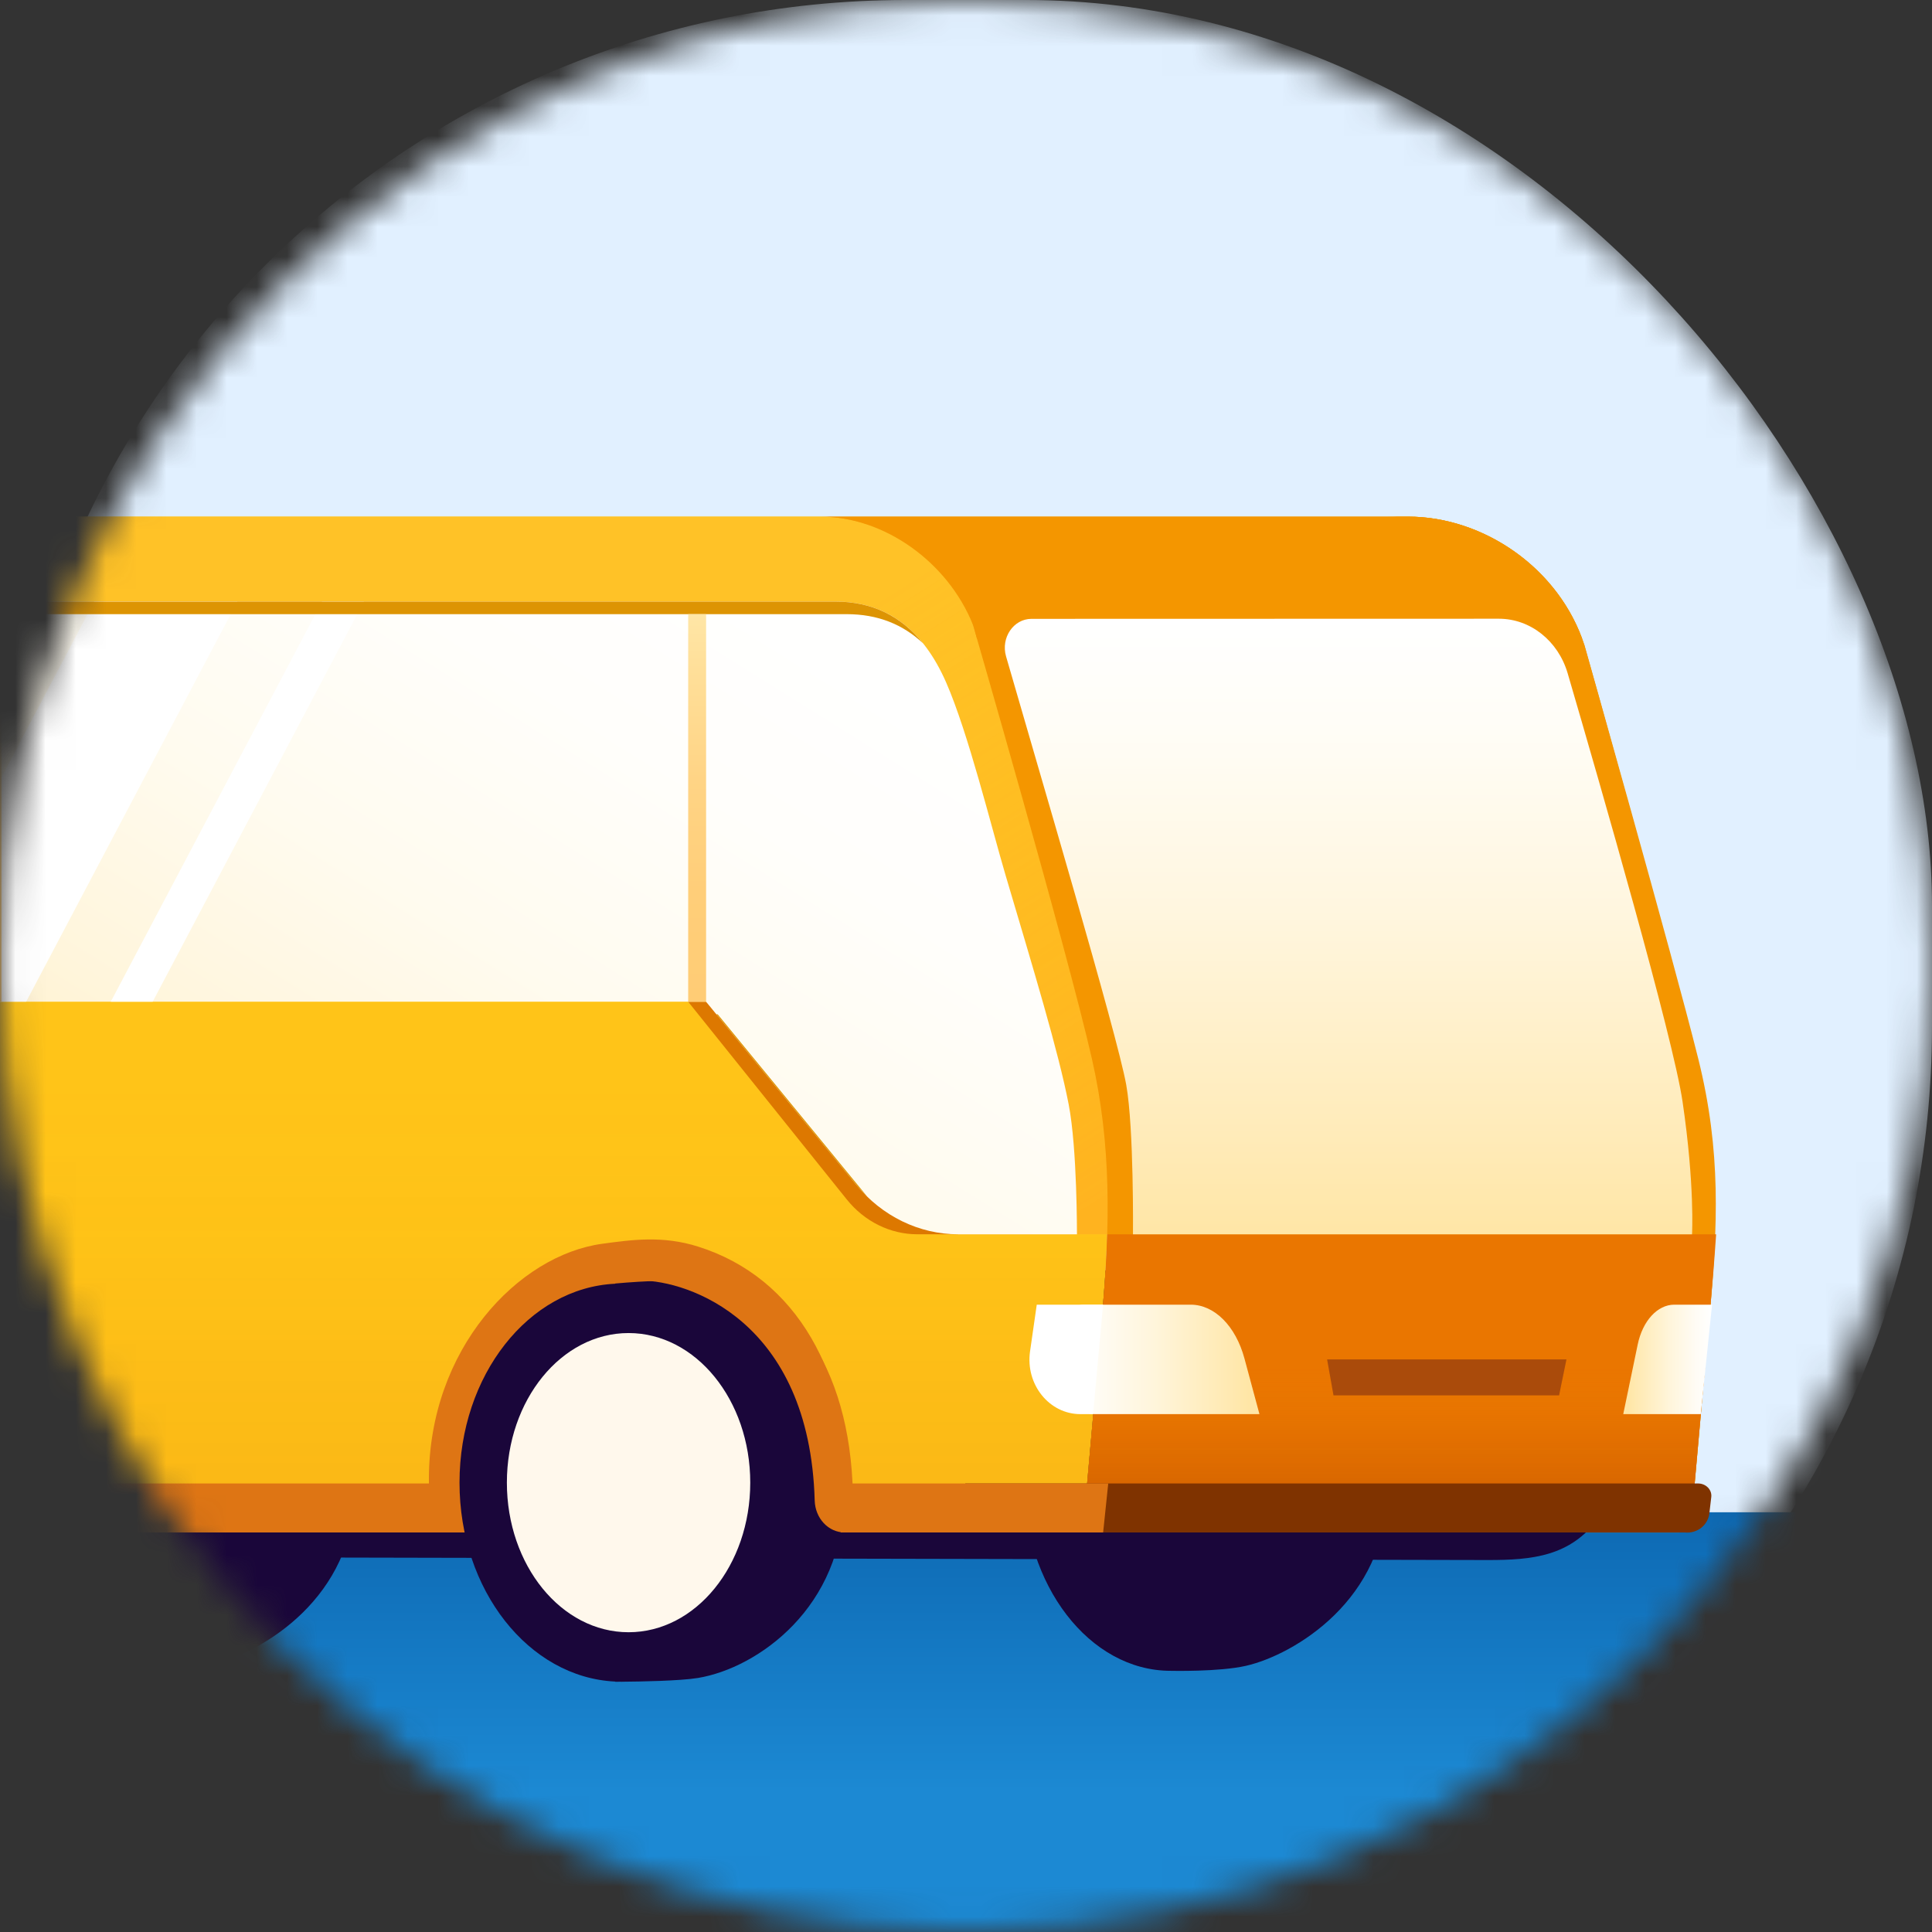
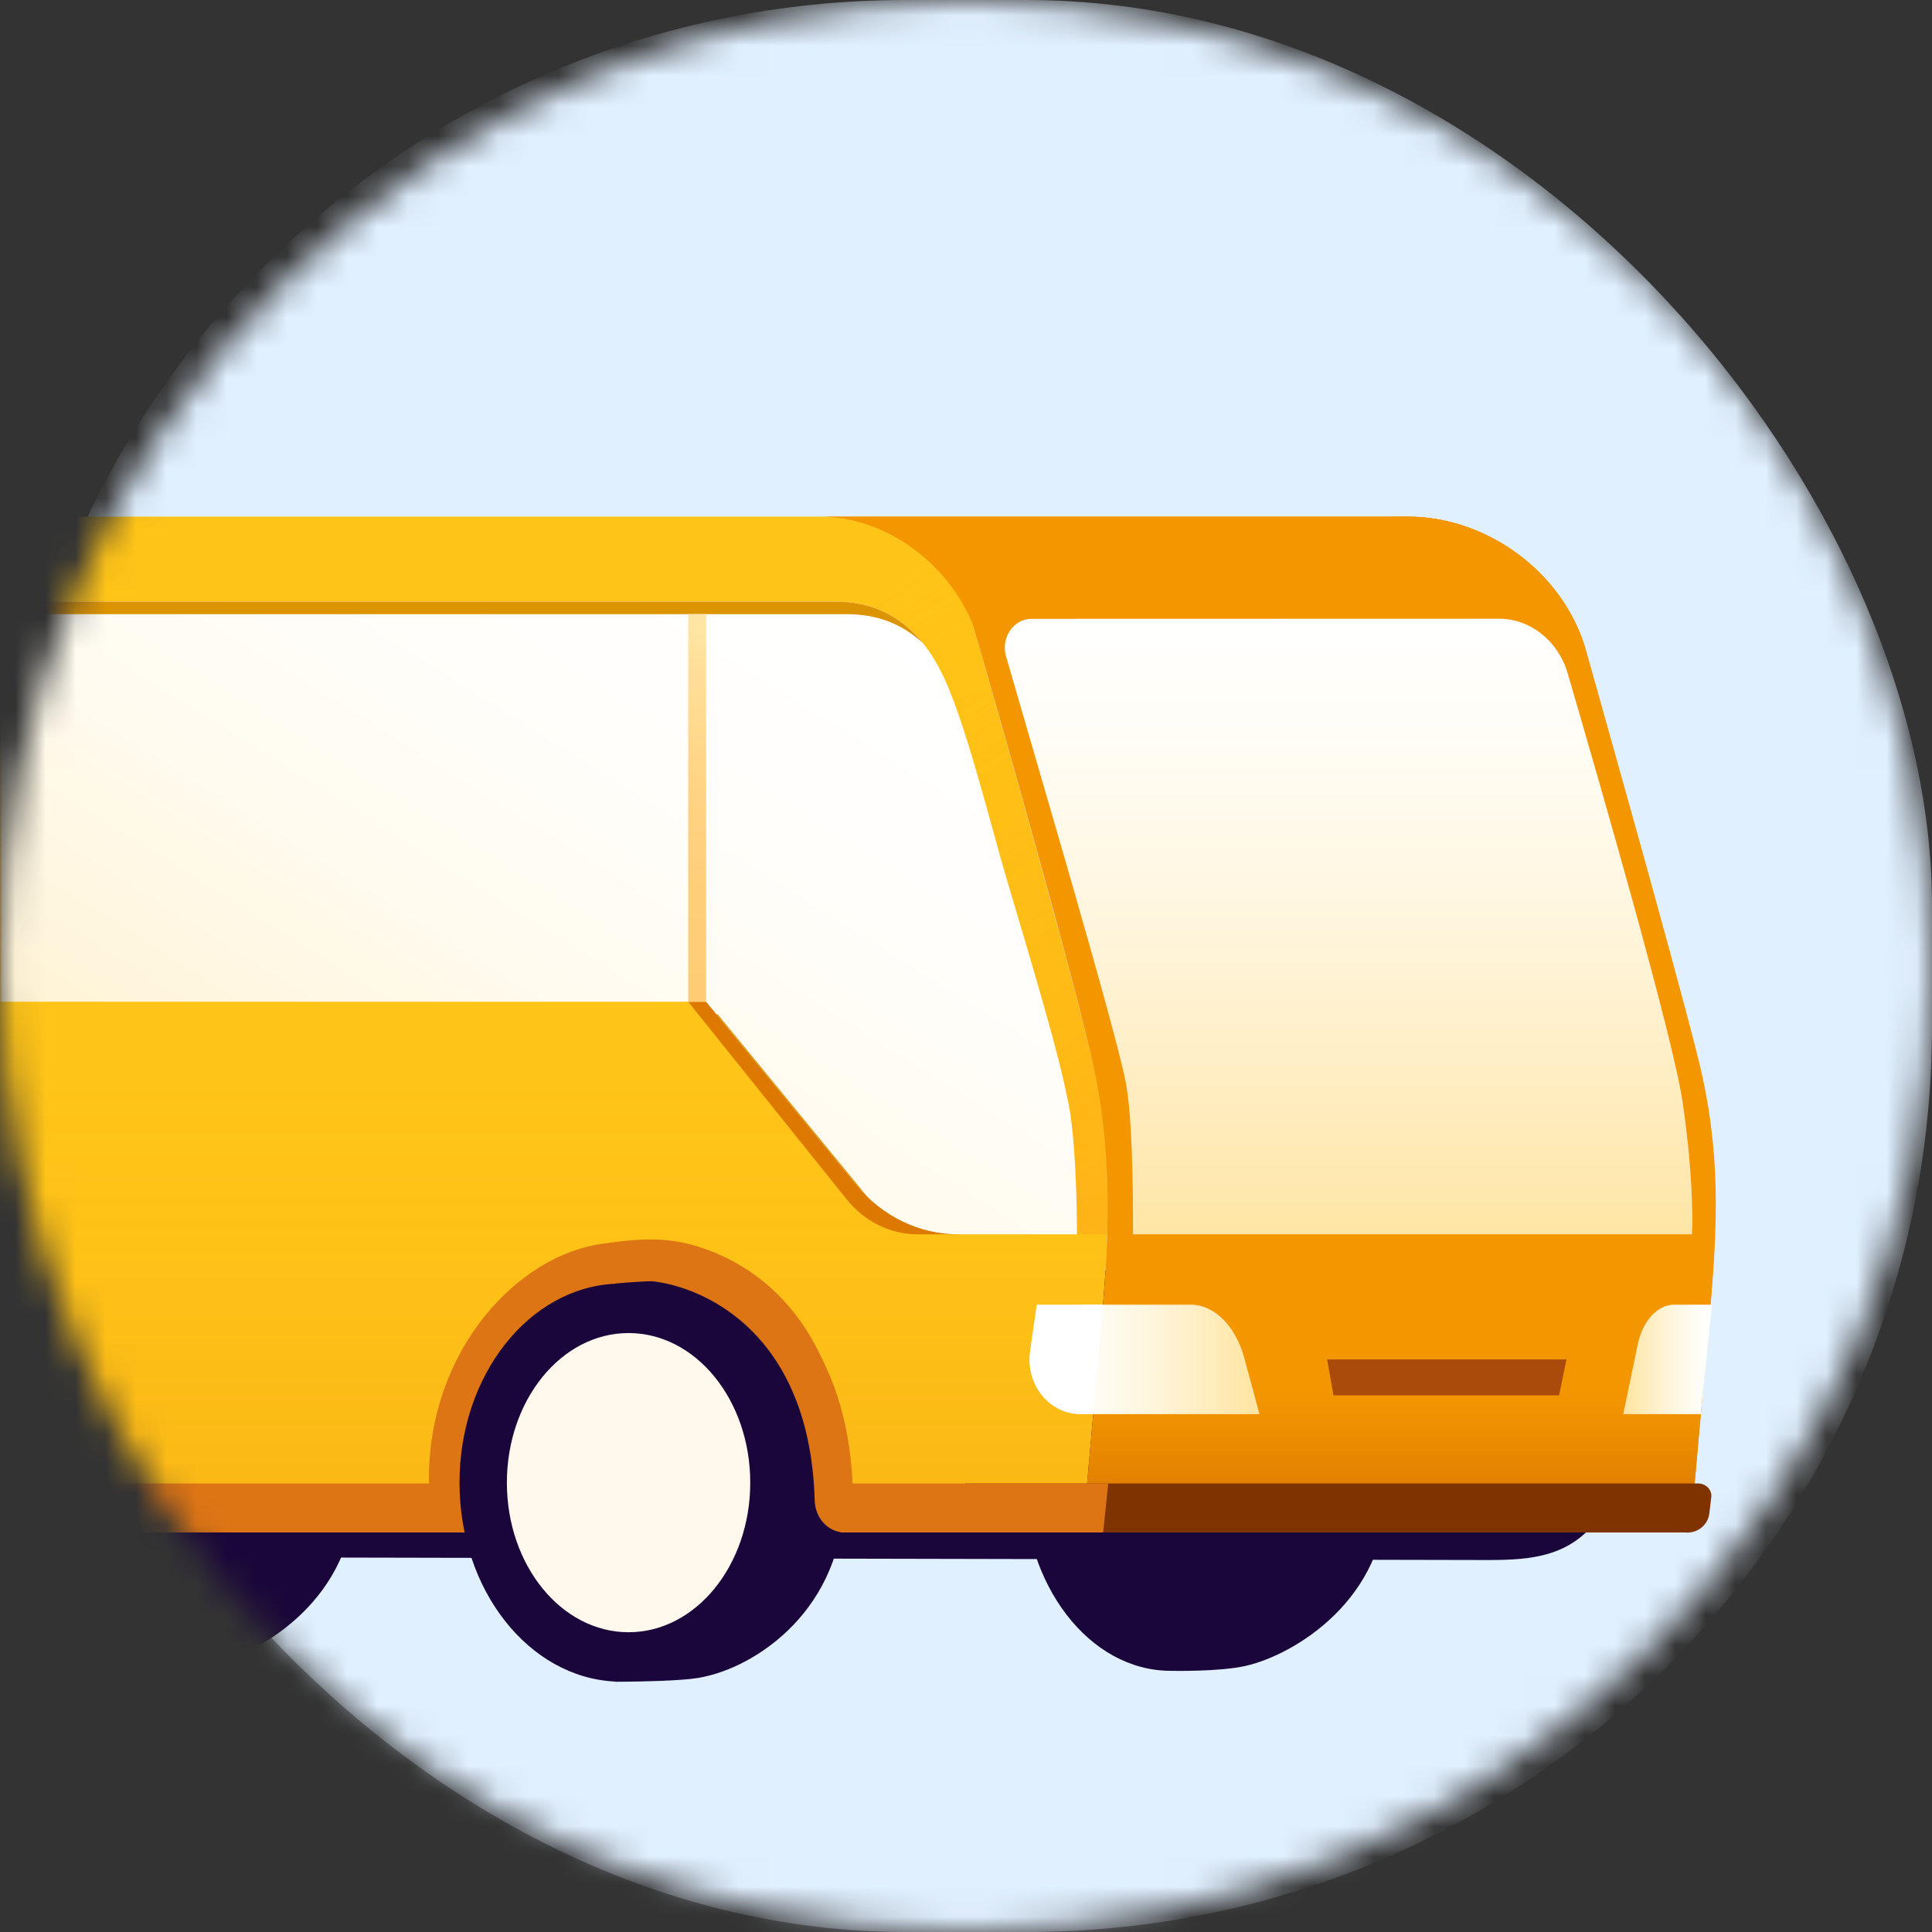
<svg xmlns="http://www.w3.org/2000/svg" width="64" height="64" viewBox="0 0 64 64" fill="none">
  <rect x="0" y="0" width="64" height="64" fill="#333333" stroke="none" />
  <g clip-path="url(#clip0_481_2765)">
    <mask id="mask0_481_2765" style="mask-type:alpha" maskUnits="userSpaceOnUse" x="0" y="0" width="64" height="64">
      <circle cx="32" cy="32" r="32" fill="#C4C4C4" />
    </mask>
    <g mask="url(#mask0_481_2765)">
      <mask id="mask1_481_2765" style="mask-type:alpha" maskUnits="userSpaceOnUse" x="0" y="0" width="64" height="64">
        <circle cx="32" cy="32" r="32" fill="#E1F0FF" />
      </mask>
      <g mask="url(#mask1_481_2765)">
        <rect y="48" width="64" height="16" fill="#DFEFFF" />
        <rect y="48" width="64" height="16" fill="url(#paint0_linear_481_2765)" />
      </g>
      <rect width="64" height="64" rx="30" fill="#E1F0FF" />
-       <rect y="50.096" width="64" height="19.809" fill="url(#paint1_linear_481_2765)" />
      <path d="M6.925 40.852C6.925 40.852 5.577 40.674 4.463 41.072C1.835 41.167 -0.273 45.501 -0.273 48.938C-0.273 52.436 1.909 55.272 4.601 55.272C4.601 55.272 6.203 55.31 7.092 55.107C8.712 54.736 11.747 52.891 11.747 49.394C11.747 45.494 8.786 40.999 6.925 40.852Z" fill="#1A063A" />
      <path d="M41.105 40.928C41.105 40.928 39.756 40.751 38.643 41.148C36.015 41.243 33.906 45.577 33.906 49.015C33.906 52.513 36.088 55.348 38.781 55.348C38.781 55.348 40.383 55.386 41.272 55.183C42.892 54.812 45.927 52.968 45.927 49.47C45.928 45.569 42.966 41.075 41.105 40.928Z" fill="#1A063A" />
      <path d="M35.867 50.765H-21.81C-23.339 50.765 -24.562 49.393 -24.509 47.738L-23.664 21.248C-23.591 18.943 -21.845 17.114 -19.716 17.114H27.175C29.282 17.114 31.528 18.551 32.233 20.703C32.233 20.703 35.294 31.359 36.169 35.065C36.824 37.839 36.769 40.638 36.515 43.489L35.867 50.765Z" fill="#FFC418" />
      <path opacity="0.4" d="M35.867 50.765H-21.81C-23.339 50.765 -24.562 49.393 -24.509 47.738L-23.664 21.248C-23.591 18.943 -21.845 17.114 -19.716 17.114H27.175C29.282 17.114 31.528 18.551 32.233 20.703C32.233 20.703 35.294 31.359 36.169 35.065C36.824 37.839 36.769 40.638 36.515 43.489L35.867 50.765Z" fill="url(#paint2_linear_481_2765)" fill-opacity="0.2" />
-       <path d="M35.866 33.182C35.25 29.415 32.232 20.702 32.232 20.702C31.526 18.551 29.28 17.114 27.174 17.114H-19.717C-21.847 17.114 -23.592 18.943 -23.666 21.248L-24.047 33.192L22.795 33.172L28.015 39.689C28.625 40.451 29.51 40.888 30.44 40.888H37.617C37.539 40.375 36.209 35.271 35.866 33.182Z" fill="#FFC227" />
      <path opacity="0.4" d="M35.866 33.182C35.25 29.415 32.232 20.702 32.232 20.702C31.526 18.551 29.28 17.114 27.174 17.114H-19.717C-21.847 17.114 -23.592 18.943 -23.666 21.248L-24.047 33.192L22.795 33.172L28.015 39.689C28.625 40.451 29.51 40.888 30.44 40.888H37.617C37.539 40.375 36.209 35.271 35.866 33.182Z" fill="url(#paint3_linear_481_2765)" />
      <path d="M22.795 33.182H23.388L31.744 40.887H30.39C29.492 40.887 28.638 40.466 28.049 39.731L22.795 33.182Z" fill="#DD7800" />
      <path d="M35.402 36.588C35.065 34.839 34.233 32.108 33.313 29.001C32.841 27.406 32.076 24.281 31.34 22.602C30.59 20.894 29.41 19.928 27.664 19.928H24.019H23.388H-19.42C-20.629 19.928 -21.619 20.971 -21.653 22.28L-21.939 33.182H23.388L28.359 39.241C29.218 40.289 30.45 40.888 31.743 40.888H35.676C35.674 40.889 35.687 38.065 35.402 36.588Z" fill="url(#paint4_linear_481_2765)" />
-       <path d="M7.864 19.928H3.122L-3.875 33.182H0.867L7.864 19.928Z" fill="white" />
-       <path d="M12.055 19.928H11.834H11.203H10.668L3.67 33.182H5.058L12.055 19.928Z" fill="white" />
      <path d="M-21.268 22.697C-21.213 21.14 -20.244 20.345 -19.035 20.345H23.773H24.404H28.049C29.077 20.345 29.908 20.683 30.572 21.307C29.855 20.415 28.902 19.928 27.665 19.928H24.021H23.389H-19.42C-20.629 19.928 -21.619 20.971 -21.653 22.28L-21.939 33.182H-21.544L-21.268 22.697Z" fill="#DD9403" />
      <path d="M23.774 33.6H23.731L28.36 39.243C28.478 39.387 28.603 39.521 28.735 39.647L23.774 33.6Z" fill="#DD9403" />
      <path d="M56.255 35.064C55.394 31.612 52.487 21.372 52.487 21.372C51.65 18.82 49.144 17.114 46.644 17.114H27.175C29.282 17.114 31.528 18.551 32.233 20.703C32.233 20.703 35.331 31.401 36.169 35.065C36.824 37.932 36.769 40.638 36.515 43.489L35.867 50.766H55.617C55.83 50.766 56.008 50.591 56.029 50.362L56.64 43.491C56.894 40.638 57.028 38.16 56.255 35.064Z" fill="#F49600" />
      <path d="M56.175 34.998C55.349 31.537 52.486 21.372 52.486 21.372C51.649 18.82 49.143 17.114 46.643 17.114H45.928C48.428 17.114 50.935 18.82 51.773 21.372C51.773 21.372 54.621 31.643 55.579 35.064C56.446 38.16 56.18 40.637 55.926 43.488L55.278 50.765H55.628C55.835 50.765 56.007 50.596 56.028 50.373L56.64 43.489C56.893 40.638 56.947 38.238 56.175 34.998Z" fill="#F49600" />
-       <path d="M36.516 43.488L35.869 50.765H55.505C55.783 50.765 56.014 50.537 56.042 50.237L56.642 43.488C56.72 42.621 56.788 41.784 56.849 40.888H36.677C36.645 41.88 36.592 42.623 36.516 43.488Z" fill="#EA7500" />
      <path opacity="0.3" d="M36.516 43.488L35.869 50.765H55.505C55.783 50.765 56.014 50.537 56.042 50.237L56.642 43.488C56.72 42.621 56.788 41.784 56.849 40.888H36.677C36.645 41.88 36.592 42.623 36.516 43.488Z" fill="url(#paint5_linear_481_2765)" />
      <path d="M46.644 17.114H27.175C29.282 17.114 31.395 18.608 32.233 20.703C32.28 20.821 32.364 21.157 32.364 21.157H52.411C51.521 18.726 49.072 17.114 46.644 17.114Z" fill="#F49600" />
      <path d="M41.721 46.845H36.27C35.571 46.845 35.021 46.21 35.074 45.466L35.166 44.184C35.204 43.635 35.518 43.219 35.892 43.219H39.445C40.229 43.219 40.934 43.926 41.224 45.001L41.721 46.845Z" fill="url(#paint6_linear_481_2765)" />
      <path d="M53.772 46.845H56.34L56.714 43.219H55.461C54.905 43.219 54.414 43.755 54.251 44.539L53.772 46.845Z" fill="url(#paint7_linear_481_2765)" />
      <path d="M35.79 46.845H36.209L36.541 43.219H34.344L34.121 44.77C33.966 45.861 34.757 46.845 35.79 46.845Z" fill="white" />
      <path d="M34.169 20.5C33.575 20.5 33.149 21.125 33.326 21.741C34.337 25.258 37.01 34.267 37.308 35.937C37.565 37.372 37.531 40.888 37.531 40.888H56.051C56.051 40.888 56.145 39.266 55.737 36.494C55.423 34.358 53.017 26.019 51.93 22.301C51.614 21.226 50.693 20.496 49.652 20.496L34.169 20.5Z" fill="url(#paint8_linear_481_2765)" />
      <path d="M0.048 20.345H-0.545V33.182H0.048V20.345Z" fill="url(#paint9_linear_481_2765)" />
      <path d="M23.39 20.345H22.797V33.182H23.39V20.345Z" fill="url(#paint10_linear_481_2765)" />
      <path d="M51.647 46.224H44.174L43.962 45.032H51.891L51.647 46.224Z" fill="#AA4B0B" />
      <path d="M49.295 51.678L-19.524 51.532C-21.113 51.532 -22.652 51.117 -23.772 49.834H53.084L52.956 50.289C52.016 51.562 50.756 51.678 49.295 51.678Z" fill="#1A063A" />
      <path d="M31.976 49.142L31.897 50.764H55.8C56.227 50.811 56.58 50.518 56.625 50.13L56.688 49.591C56.716 49.352 56.512 49.142 56.251 49.142H31.976Z" fill="#7F3300" />
      <path d="M-21.662 50.764H36.543L36.712 49.142H-19.937H-24.228C-23.736 50.111 -23.025 50.764 -21.662 50.764Z" fill="#DE7514" />
      <path d="M19.954 41.201C17.166 41.579 14.208 44.689 14.208 48.999C14.208 49.281 14.219 49.559 14.24 49.834H28.13C28.133 49.747 28.137 49.661 28.137 49.573C28.137 45.539 26.42 42.334 23.125 41.295C21.951 40.924 20.938 41.068 19.954 41.201Z" fill="#DE7514" />
      <path d="M23.468 42.518C22.677 42.298 20.38 42.518 20.38 42.518V42.525C17.513 42.659 15.222 45.558 15.222 49.114C15.222 52.671 17.513 55.569 20.38 55.704V55.711C20.38 55.711 20.447 55.711 20.562 55.709C20.571 55.709 20.579 55.711 20.588 55.711C20.602 55.711 20.616 55.709 20.631 55.709C21.186 55.705 22.521 55.683 23.12 55.585C25.105 55.258 27.951 53.231 27.951 49.589C27.951 45.944 26.332 43.316 23.468 42.518Z" fill="#1A063A" />
      <path d="M20.822 54.07C23.049 54.07 24.853 51.852 24.853 49.115C24.853 46.378 23.049 44.159 20.822 44.159C18.596 44.159 16.791 46.378 16.791 49.115C16.791 51.852 18.596 54.07 20.822 54.07Z" fill="#FFF8EC" />
      <path d="M21.23 42.42C22.777 42.42 26.819 43.737 26.988 49.707C27.005 50.295 27.44 50.765 27.983 50.765H28.231C28.493 46.12 26.828 43.239 23.84 41.685L21.23 42.42Z" fill="#DE7514" />
    </g>
  </g>
  <defs>
    <linearGradient id="paint0_linear_481_2765" x1="44.035" y1="57.412" x2="44.035" y2="48.639" gradientUnits="userSpaceOnUse">
      <stop stop-color="#BFDBFF" stop-opacity="0" />
      <stop offset="1" stop-color="#3D92FF" stop-opacity="0.26" />
    </linearGradient>
    <linearGradient id="paint1_linear_481_2765" x1="32" y1="50.096" x2="32" y2="69.905" gradientUnits="userSpaceOnUse">
      <stop stop-color="#0D69B3" />
      <stop offset="0.468" stop-color="#1C89D3" />
    </linearGradient>
    <linearGradient id="paint2_linear_481_2765" x1="6.091" y1="17.114" x2="6.091" y2="50.764" gradientUnits="userSpaceOnUse">
      <stop offset="0.563" stop-color="#FFAD00" stop-opacity="0.01" />
      <stop offset="0.744" stop-color="#E36E00" stop-opacity="0.451" />
      <stop offset="0.895" stop-color="#CF4100" stop-opacity="0.817" />
      <stop offset="0.97" stop-color="#C72F00" />
    </linearGradient>
    <linearGradient id="paint3_linear_481_2765" x1="-6.025" y1="7.883" x2="21.096" y2="51.225" gradientUnits="userSpaceOnUse">
      <stop offset="0.563" stop-color="#FFAD00" stop-opacity="0.01" />
      <stop offset="0.622" stop-color="#FFAA04" stop-opacity="0.154" />
      <stop offset="0.97" stop-color="#FF9E15" />
    </linearGradient>
    <linearGradient id="paint4_linear_481_2765" x1="-0.982" y1="46.297" x2="19.251" y2="13.962" gradientUnits="userSpaceOnUse">
      <stop stop-color="#FFE6A6" />
      <stop offset="0.154" stop-color="#FFEDBF" />
      <stop offset="0.364" stop-color="#FFF5DB" />
      <stop offset="0.575" stop-color="#FFFBEF" />
      <stop offset="0.787" stop-color="#FFFEFB" />
      <stop offset="1" stop-color="white" />
    </linearGradient>
    <linearGradient id="paint5_linear_481_2765" x1="46.357" y1="40.889" x2="46.357" y2="50.765" gradientUnits="userSpaceOnUse">
      <stop offset="0.446" stop-color="#FFAD00" stop-opacity="0.01" />
      <stop offset="0.45" stop-color="#FDAB00" stop-opacity="0.017" />
      <stop offset="0.533" stop-color="#DD8300" stop-opacity="0.165" />
      <stop offset="0.618" stop-color="#C36300" stop-opacity="0.317" />
      <stop offset="0.706" stop-color="#AE4900" stop-opacity="0.474" />
      <stop offset="0.796" stop-color="#A03700" stop-opacity="0.636" />
      <stop offset="0.892" stop-color="#972C00" stop-opacity="0.806" />
      <stop offset="1" stop-color="#942900" />
    </linearGradient>
    <linearGradient id="paint6_linear_481_2765" x1="35.071" y1="45.032" x2="41.721" y2="45.032" gradientUnits="userSpaceOnUse">
      <stop stop-color="white" />
      <stop offset="0.177" stop-color="#FFFCF5" />
      <stop offset="0.476" stop-color="#FFF5DB" />
      <stop offset="0.857" stop-color="#FFE9B1" />
      <stop offset="0.946" stop-color="#FFE6A6" />
    </linearGradient>
    <linearGradient id="paint7_linear_481_2765" x1="56.713" y1="45.032" x2="53.773" y2="45.032" gradientUnits="userSpaceOnUse">
      <stop stop-color="white" />
      <stop offset="0.177" stop-color="#FFFCF5" />
      <stop offset="0.476" stop-color="#FFF5DB" />
      <stop offset="0.857" stop-color="#FFE9B1" />
      <stop offset="0.946" stop-color="#FFE6A6" />
    </linearGradient>
    <linearGradient id="paint8_linear_481_2765" x1="44.673" y1="40.889" x2="44.673" y2="20.496" gradientUnits="userSpaceOnUse">
      <stop stop-color="#FFE6A6" />
      <stop offset="0.163" stop-color="#FFEBB9" />
      <stop offset="0.526" stop-color="#FFF6DF" />
      <stop offset="0.818" stop-color="#FFFDF6" />
      <stop offset="1" stop-color="white" />
    </linearGradient>
    <linearGradient id="paint9_linear_481_2765" x1="-0.249" y1="20.345" x2="-0.249" y2="33.183" gradientUnits="userSpaceOnUse">
      <stop stop-color="#FFE6A6" />
      <stop offset="0.145" stop-color="#FFDF99" />
      <stop offset="0.428" stop-color="#FFD485" />
      <stop offset="0.713" stop-color="#FFCE79" />
      <stop offset="1" stop-color="#FFCC75" />
    </linearGradient>
    <linearGradient id="paint10_linear_481_2765" x1="23.093" y1="20.345" x2="23.093" y2="33.183" gradientUnits="userSpaceOnUse">
      <stop stop-color="#FFE6A6" />
      <stop offset="0.145" stop-color="#FFDF99" />
      <stop offset="0.428" stop-color="#FFD485" />
      <stop offset="0.713" stop-color="#FFCE79" />
      <stop offset="1" stop-color="#FFCC75" />
    </linearGradient>
    <clipPath id="clip0_481_2765">
      <rect width="64" height="64" fill="white" />
    </clipPath>
  </defs>
</svg>